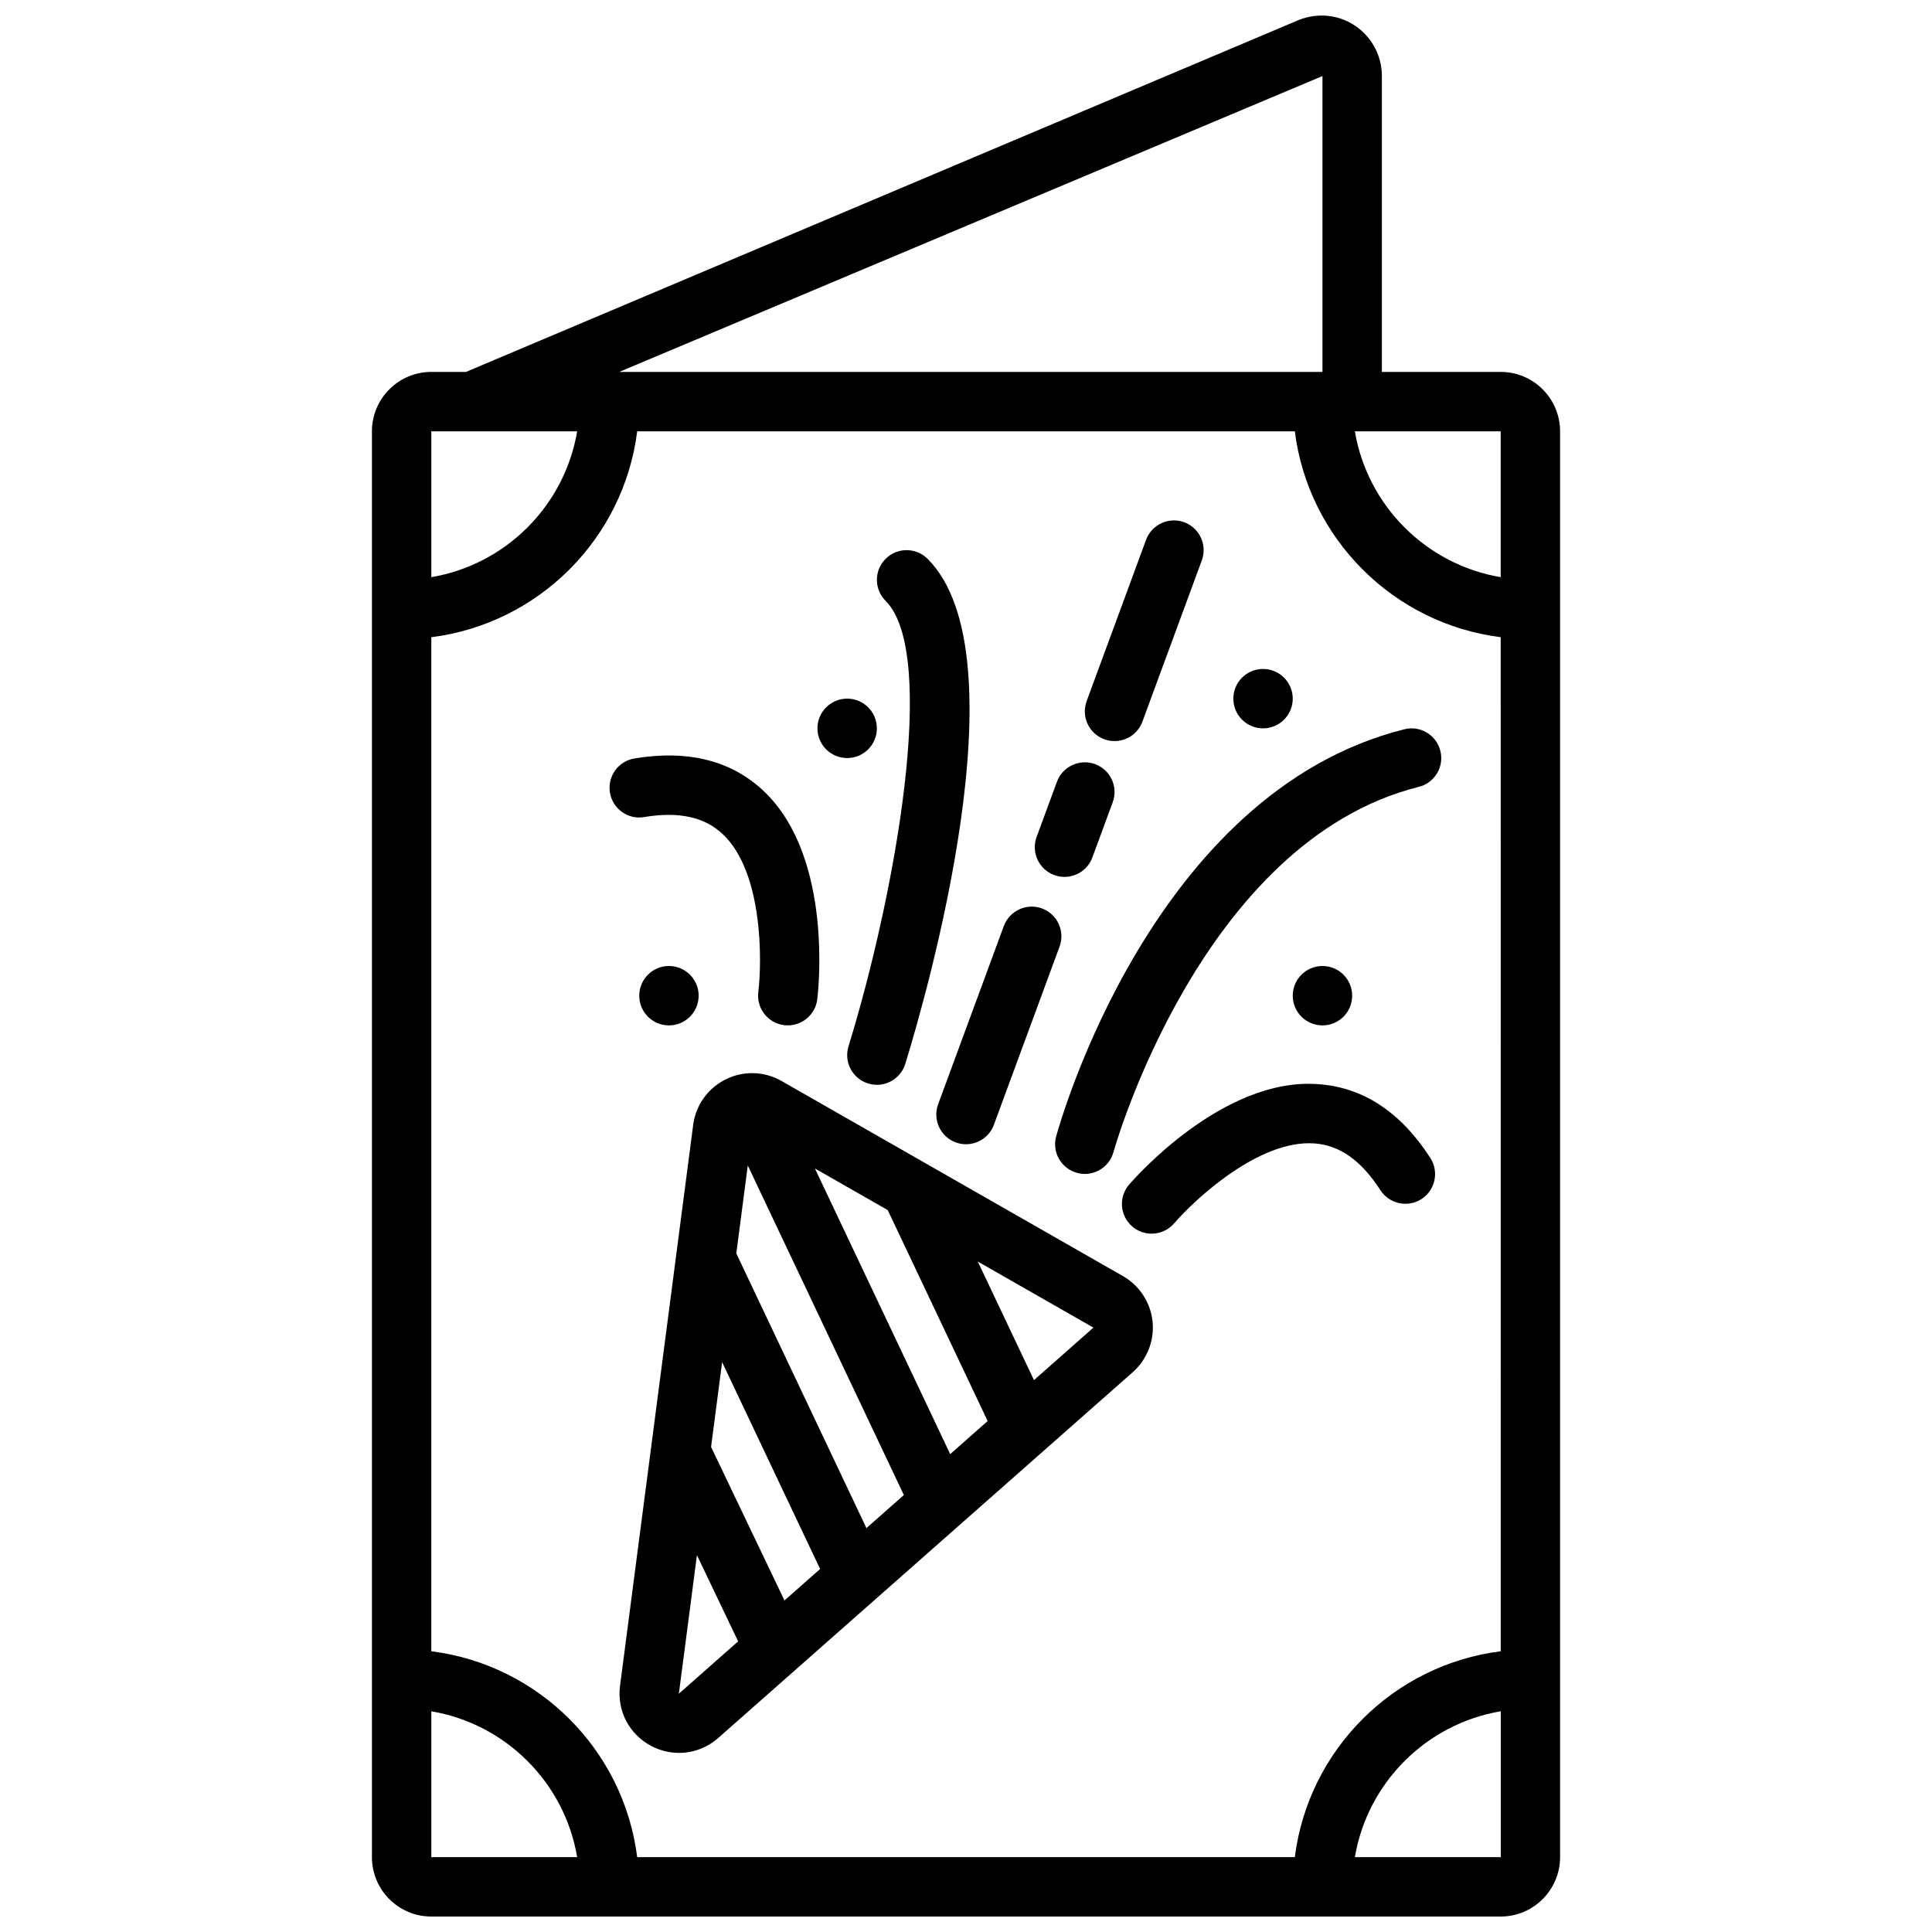
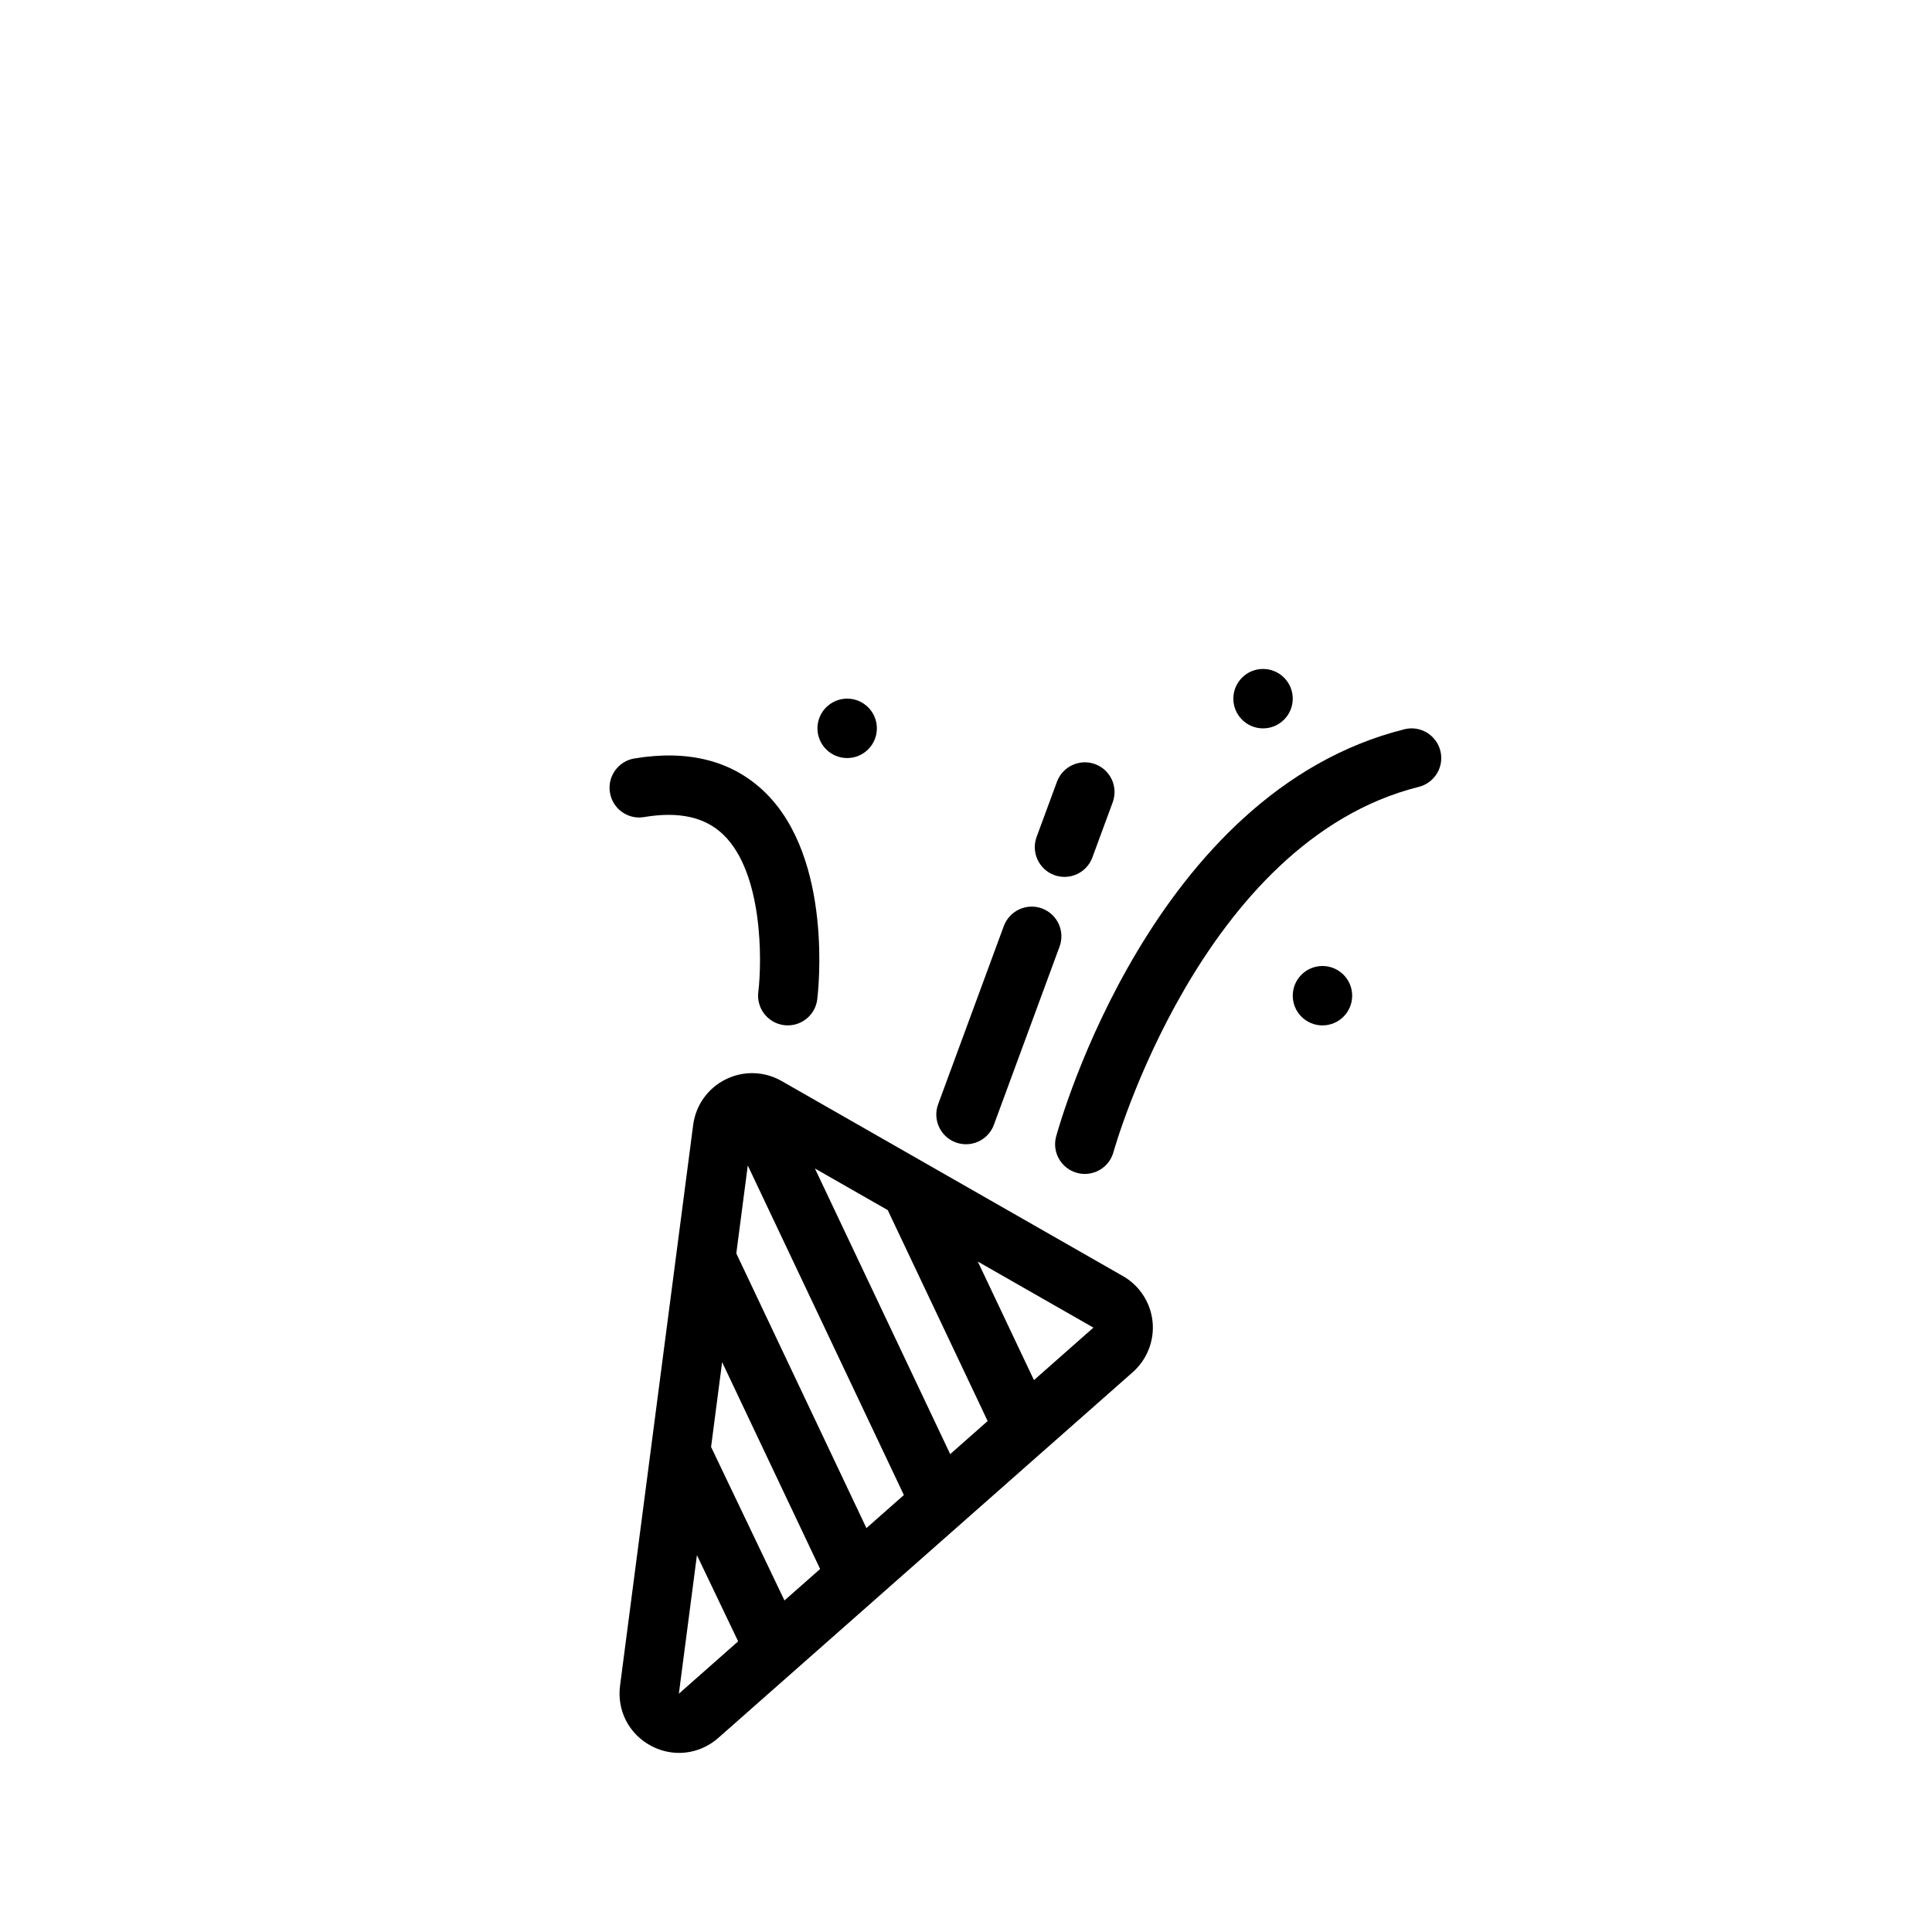
<svg xmlns="http://www.w3.org/2000/svg" width="800px" height="800px" version="1.1" viewBox="144 144 512 512">
  <defs>
    <clipPath id="a">
      <path d="m242 148.09h316v503.81h-316z" />
    </clipPath>
  </defs>
  <path d="m441.58 482.17-90.453-51.691c-4.566-2.613-10.117-2.781-14.805-0.438-4.711 2.328-7.941 6.844-8.625 12.07l-19.379 148.62c-0.859 6.574 2.367 12.824 8.227 15.938 2.352 1.254 4.898 1.867 7.418 1.867 3.727 0 7.418-1.352 10.387-3.965l109.85-96.934c3.797-3.359 5.758-8.371 5.242-13.414-0.527-5.047-3.465-9.551-7.859-12.055zm-106.21 22.816 25.969 54.812-9.445 8.34-19.453-40.684zm3.758-28.816 3.039-23.305 41.367 87.336-9.922 8.762zm20.832-22.508 19.297 11.027 26.48 55.902-9.926 8.766zm-36.043 139.18s-0.008-0.023 0-0.086l4.777-36.621 10.922 22.84zm94.094-83.098-14.883-31.418 30.637 17.508z" />
  <path d="m314.7 360.53c9.219-1.539 16.082-0.023 20.941 4.621 10.586 10.141 10.316 33.578 9.316 41.75-0.531 4.312 2.535 8.242 6.844 8.777 0.332 0.039 0.66 0.055 0.984 0.055 3.906 0 7.297-2.906 7.797-6.887 0.191-1.516 4.43-37.324-14.016-55.035-8.578-8.227-20.172-11.184-34.449-8.809-4.289 0.715-7.188 4.773-6.473 9.055 0.703 4.289 4.785 7.219 9.055 6.473z" />
-   <path d="m493.37 431.32c-25.375-1.961-49.16 25.469-50.152 26.621-2.828 3.297-2.453 8.258 0.844 11.094 1.484 1.277 3.305 1.898 5.129 1.898 2.207 0 4.414-0.922 5.965-2.731 5.383-6.234 22.457-22.254 37.168-21.18 6.703 0.469 12.43 4.519 17.496 12.391 2.359 3.644 7.227 4.703 10.887 2.352 3.652-2.352 4.703-7.227 2.352-10.887-7.84-12.164-17.832-18.75-29.688-19.559z" />
-   <path d="m368.86 421.3c-1.277 4.152 1.055 8.555 5.211 9.84 0.77 0.238 1.555 0.348 2.316 0.348 3.367 0 6.481-2.176 7.527-5.559 5.488-17.844 31.582-108.16 5.91-133.83-3.074-3.074-8.055-3.074-11.133 0-3.074 3.074-3.074 8.055 0 11.133 13.961 13.965 2.66 77.449-9.832 118.07z" />
  <path d="m429.41 454.82c0.691 0.195 1.391 0.285 2.086 0.285 3.453 0 6.625-2.297 7.586-5.797 0.223-0.824 23.207-82.348 80.902-96.777 4.219-1.055 6.789-5.328 5.727-9.539-1.055-4.219-5.336-6.797-9.539-5.727-66.68 16.668-91.266 104.18-92.281 107.9-1.145 4.188 1.332 8.508 5.519 9.652z" />
-   <path d="m436.64 339.91c0.898 0.328 1.816 0.484 2.723 0.484 3.207 0 6.211-1.969 7.387-5.152l15.742-42.734c1.5-4.082-0.586-8.602-4.668-10.109-4.066-1.492-8.602 0.586-10.109 4.668l-15.742 42.734c-1.496 4.082 0.586 8.602 4.668 10.109z" />
  <path d="m423.38 375.9c0.902 0.332 1.816 0.484 2.723 0.484 3.207 0 6.211-1.969 7.387-5.152l5.391-14.621c1.5-4.082-0.586-8.602-4.668-10.109-4.066-1.492-8.594 0.586-10.109 4.668l-5.391 14.621c-1.496 4.082 0.586 8.602 4.668 10.109z" />
  <path d="m397.28 446.75c0.898 0.332 1.812 0.484 2.723 0.484 3.207 0 6.211-1.969 7.387-5.152l17.406-47.23c1.5-4.082-0.586-8.602-4.668-10.109-4.066-1.492-8.594 0.586-10.109 4.668l-17.406 47.23c-1.496 4.082 0.586 8.602 4.668 10.109z" />
-   <path d="m329.15 407.87c0 4.348-3.523 7.871-7.871 7.871s-7.871-3.523-7.871-7.871 3.523-7.871 7.871-7.871 7.871 3.523 7.871 7.871" />
  <path d="m502.34 407.87c0 4.348-3.527 7.871-7.875 7.871-4.348 0-7.871-3.523-7.871-7.871s3.523-7.871 7.871-7.871c4.348 0 7.875 3.523 7.875 7.871" />
  <path d="m486.59 329.15c0 4.348-3.523 7.875-7.871 7.875s-7.871-3.527-7.871-7.875c0-4.348 3.523-7.871 7.871-7.871s7.871 3.523 7.871 7.871" />
  <path d="m376.38 337.02c0 4.348-3.523 7.871-7.871 7.871-4.348 0-7.875-3.523-7.875-7.871 0-4.348 3.527-7.875 7.875-7.875 4.348 0 7.871 3.527 7.871 7.875" />
  <g clip-path="url(#a)">
-     <path d="m541.7 242.56h-31.488v-78.406c0-5.312-2.613-10.262-6.988-13.262-4.352-2.977-9.871-3.613-14.977-1.621l-220.75 93.289h-9.191c-8.68 0-15.742 7.066-15.742 15.742v377.86c0 8.68 7.066 15.742 15.742 15.742h283.39c8.68 0 15.742-7.066 15.742-15.742v-377.86c0-8.68-7.062-15.742-15.742-15.742zm0 54.395c-19.734-3.332-35.316-18.914-38.648-38.652h38.648zm-54.559-38.652c3.57 28.43 26.129 50.988 54.559 54.559l0.012 268.74c-28.434 3.566-51 26.125-54.57 54.562h-174.28c-3.57-28.43-26.125-50.988-54.559-54.559v-268.74c28.434-3.57 50.988-26.125 54.559-54.559zm7.324-94.148v78.406h-186.36zm-197.51 94.148c-3.332 19.738-18.91 35.316-38.648 38.648v-38.648zm-38.648 339.21c19.738 3.332 35.316 18.91 38.648 38.648h-38.648zm244.75 38.648c3.332-19.742 18.918-35.324 38.664-38.652v38.652z" />
-   </g>
+     </g>
</svg>